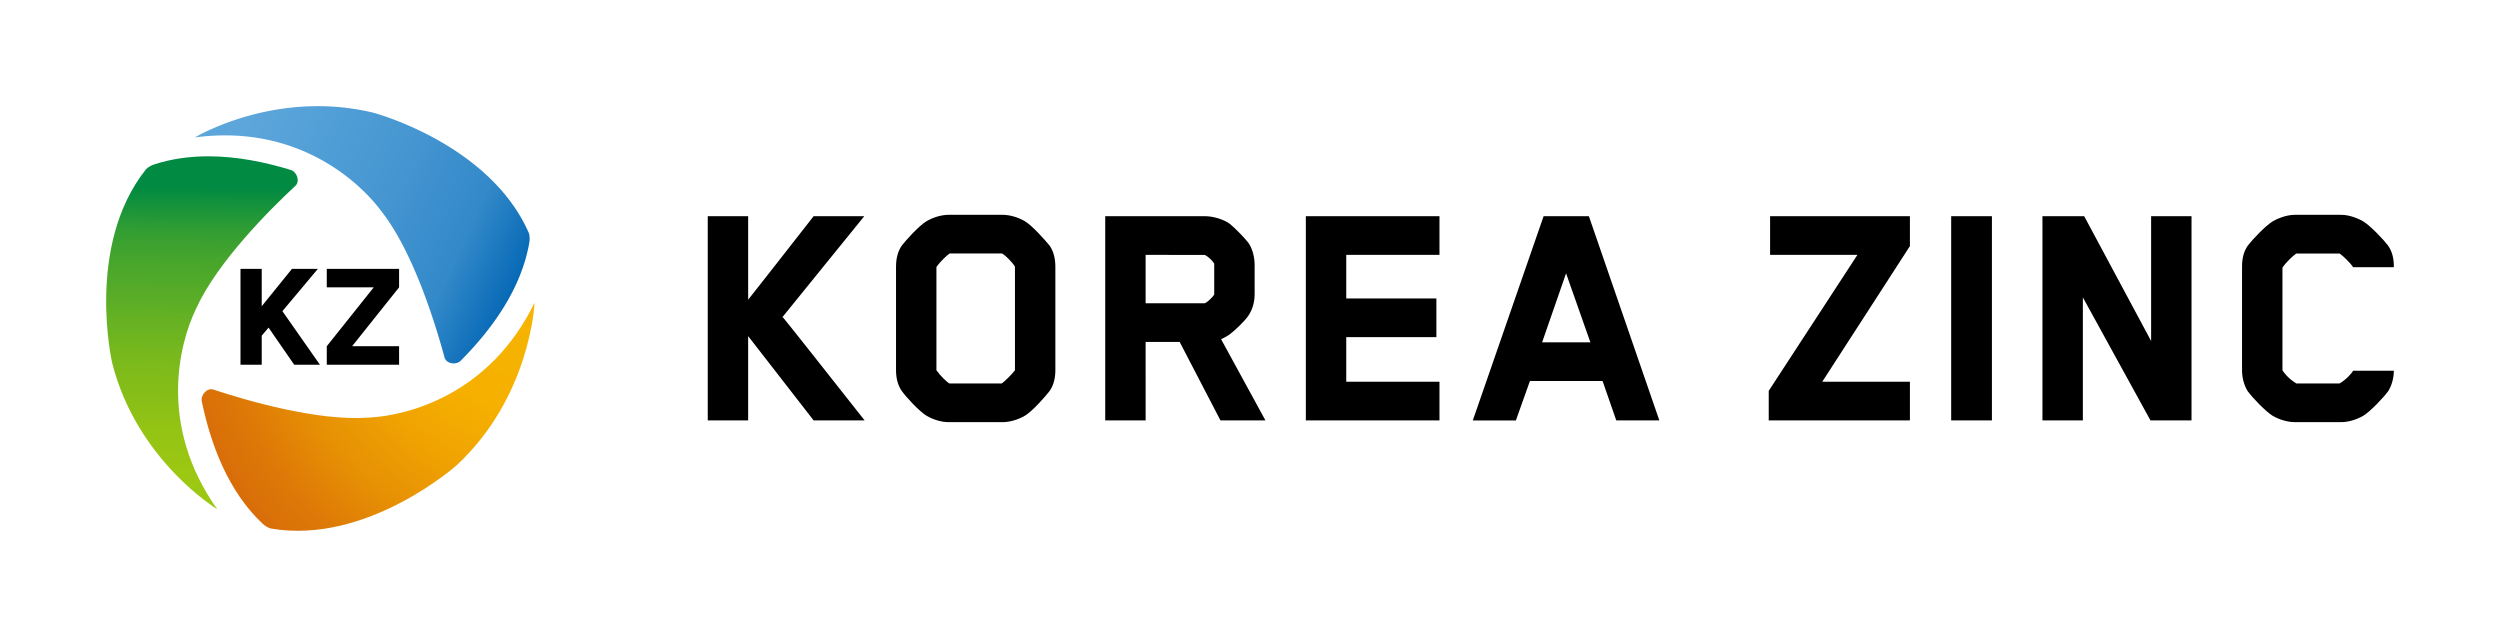
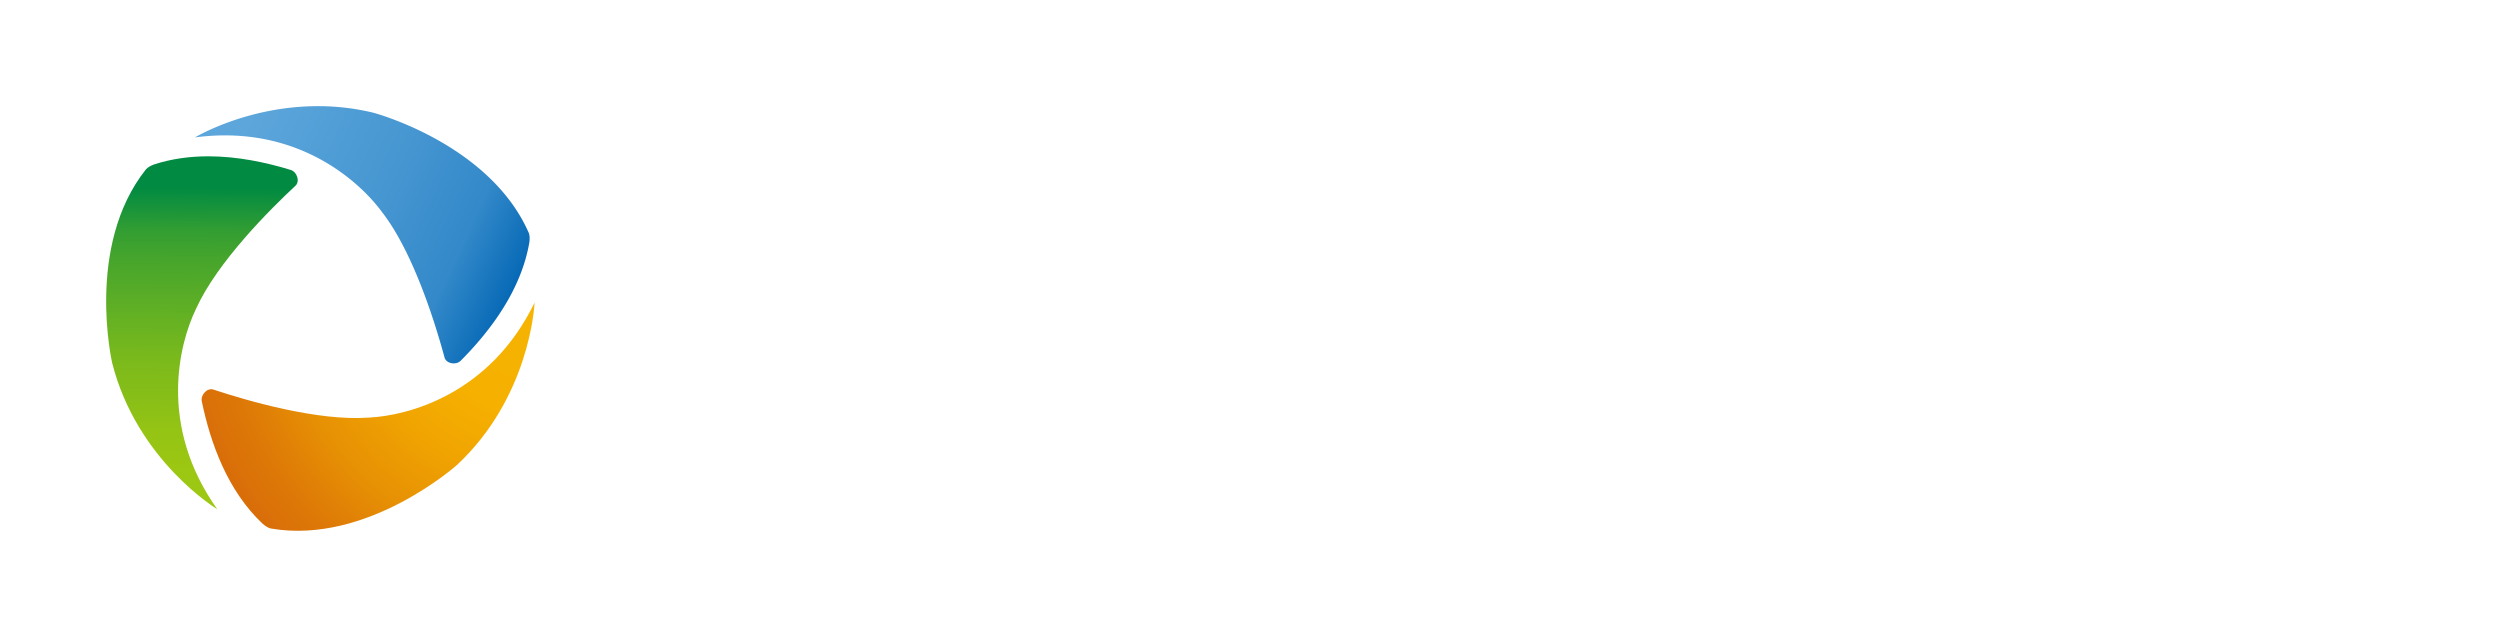
<svg xmlns="http://www.w3.org/2000/svg" xmlns:xlink="http://www.w3.org/1999/xlink" width="333.777pt" height="85.039pt" viewBox="0 0 333.777 85.039">
  <defs>
    <linearGradient id="c">
      <stop offset="0" style="stop-color:#f6b300;stop-opacity:1" />
      <stop offset="0.109" style="stop-color:#f6b200;stop-opacity:1" />
      <stop offset="0.276" style="stop-color:#f6b100;stop-opacity:1" />
      <stop offset="0.466" style="stop-color:#f0a401;stop-opacity:1" />
      <stop offset="0.662" style="stop-color:#e79104;stop-opacity:1" />
      <stop offset="0.854" style="stop-color:#dd7807;stop-opacity:1" />
      <stop offset="1" style="stop-color:#d86b0a;stop-opacity:1" />
    </linearGradient>
    <linearGradient id="b">
      <stop offset="0" style="stop-color:#008a42;stop-opacity:1" />
      <stop offset="0.156" style="stop-color:#339e32;stop-opacity:1" />
      <stop offset="0.254" style="stop-color:#46a52c;stop-opacity:1" />
      <stop offset="0.472" style="stop-color:#66b223;stop-opacity:1" />
      <stop offset="0.619" style="stop-color:#7cba1b;stop-opacity:1" />
      <stop offset="0.737" style="stop-color:#87be18;stop-opacity:1" />
      <stop offset="0.863" style="stop-color:#95c414;stop-opacity:1" />
      <stop offset="1" style="stop-color:#9cc712;stop-opacity:1" />
    </linearGradient>
    <linearGradient id="a">
      <stop offset="0" style="stop-color:#5da6db;stop-opacity:1" />
      <stop offset="0.224" style="stop-color:#529fd7;stop-opacity:1" />
      <stop offset="0.479" style="stop-color:#4696d1;stop-opacity:1" />
      <stop offset="0.764" style="stop-color:#3389c9;stop-opacity:1" />
      <stop offset="1" style="stop-color:#0064b3;stop-opacity:1" />
    </linearGradient>
    <linearGradient xlink:href="#a" id="f" x1="30.148" x2="69.317" y1="-38.932" y2="-20.653" gradientTransform="translate(0 61.003)" gradientUnits="userSpaceOnUse" />
    <linearGradient xlink:href="#b" id="e" x1="27.774" x2="27.537" y1="-56.736" y2="-18.754" gradientTransform="translate(0 81.72)" gradientUnits="userSpaceOnUse" />
    <radialGradient xlink:href="#c" id="d" cx="66.215" cy="-60.533" r="23" fx="66.215" fy="-60.533" gradientTransform="matrix(-1.949 -.71 .689 -1.891 241.246 -25.806)" gradientUnits="userSpaceOnUse" />
  </defs>
  <path d="M71.366 40.414c-5.988 12.33-16.983 15.065-22.014 15.332l-.075.003c-6.864.528-16.486-2.313-20.789-3.738-.825-.274-1.728.713-1.547 1.567 1.164 5.621 3.46 11.971 8.127 16.35.36.318.797.584 1.105.635 12.868 2.216 24.835-8.483 24.835-8.483 9.673-9.014 10.342-21.194 10.365-21.665l-.001-.001z" style="fill:url(#d);fill-opacity:1;stroke-width:.799" />
  <path d="M27.804 20.87c-2.43 0-4.877.316-7.235 1.085-.45.161-.892.417-1.087.66-8.129 10.22-4.503 25.857-4.503 25.857 3.318 13.07 14.026 19.511 14.026 19.511C21.063 56.8 23.952 45.84 26.14 41.297q.018-.034.032-.068c2.838-6.27 9.954-13.34 13.274-16.43.635-.59.206-1.857-.63-2.11-3.362-1.031-7.168-1.82-11.01-1.82" style="fill:url(#e);fill-opacity:1;stroke-width:.838" />
  <path d="M42.363 14.174c-9.472.022-16.339 4.173-16.339 4.173 13.598-1.808 21.945 5.862 24.942 9.916q.023.03.044.06c4.225 5.435 7.156 15.031 8.34 19.406.226.838 1.547 1.049 2.162.428 4.048-4.07 8.08-9.487 9.16-15.794.068-.475.048-.988-.077-1.273-5.246-11.958-20.768-16.046-20.768-16.046a31.4 31.4 0 0 0-7.31-.87z" style="fill:url(#f);stroke-width:.887" />
-   <path d="m35.857 43.738-.914 1.08v3.875h-2.835V35.894h2.835v4.992l4.04-4.992h3.457l-4.736 5.65 5.01 7.15h-3.438zM49.899 38.362h-6.272v-2.468h9.655v2.468l-6.272 7.863h6.272v2.47h-9.655v-2.47zM135.509 49.44l-.021.024c-.506.645-1.338 1.43-1.711 1.71l-.025.02h-7.013l-.023-.014c-.362-.225-1.137-.985-1.674-1.718l-.018-.024v-13.79l.017-.024c.569-.803 1.371-1.502 1.715-1.76l.025-.02h7.012l.023.015c.455.273 1.338 1.14 1.68 1.725l.013.022zm1.322-19.904c-.912-.537-2.023-.856-2.972-.856h-7.185c-.963 0-2.046.312-2.973.856-1.006.593-2.8 2.586-3.312 3.269-.51.744-.759 1.67-.759 2.827v13.775c0 1.127.249 2.038.761 2.784.56.794 2.342 2.74 3.31 3.313.927.544 2.01.856 2.973.856h7.185c.949 0 2.06-.32 2.972-.856 1.012-.598 2.754-2.585 3.312-3.315.511-.746.76-1.655.76-2.782V35.632c0-1.157-.249-2.083-.761-2.83-.666-.82-2.359-2.705-3.311-3.266M152.953 34.028l7.916.01c.49.245.997.767 1.228 1.133l.014.023v4.126l-.013.023c-.27.449-1.075 1.143-1.27 1.143h-7.875zm4.572 11.674 5.42 10.429h6.006c-.539-.986-3.82-6.981-5.872-10.752l-.048-.086.088-.044c.354-.176.721-.36 1.083-.631.656-.468 2.057-1.836 2.45-2.447l.002-.002c.566-.828.852-1.81.852-2.921v-3.89c0-1.1-.326-2.237-.85-2.965-.448-.582-1.819-2-2.455-2.5-.823-.606-2.21-1.031-3.374-1.031H147.56V56.13h5.394V45.65h4.546zM192.185 34.028v-5.166h-17.842V56.13h17.842v-5.165h-12.446V45.01h12.034v-5.164h-12.034v-5.818zM205.932 45.577c.503-1.465 1.02-2.94 1.534-4.416s1.03-2.953 1.532-4.416l.088-.256 3.246 9.213h-6.443zm-1.692 5.355.022-.064h9.698l1.831 5.263h5.75l-9.409-27.269h-6.043l-9.454 27.27h5.751c.295-.842.612-1.725.93-2.608.314-.88.63-1.758.924-2.592M254.993 32.858v-3.996h-18.666v5.166h11.66l-.097.146-11.746 18.008v3.949h18.85v-5.165H243.29l.095-.145zM260.503 56.131h5.44V28.862h-5.44zM292.592 56.13V28.863h-5.394v16.664l-8.938-16.664h-5.571V56.13h5.396V39.706l9.027 16.425zM314.168 35.674h5.437v-.087c0-1.139-.242-2.025-.761-2.786-.578-.77-2.34-2.646-3.359-3.266-.354-.199-1.618-.856-2.924-.856h-6.179c-1.305 0-2.572.657-2.928.858-1.013.616-2.776 2.493-3.359 3.268-.517.757-.758 1.643-.758 2.782v13.865c0 1.001.278 2.016.763 2.788.645.875 2.362 2.675 3.311 3.265.912.535 2.023.855 2.971.855h6.179c.948 0 2.059-.32 2.972-.857.947-.586 2.663-2.388 3.312-3.269.474-.75.751-1.747.76-2.733h-5.435c-.17.294-.862 1.138-1.791 1.68l-.022.013h-5.773l-.022-.014c-1.072-.626-1.83-1.656-1.83-1.773V35.74l.014-.023c.421-.653 1.353-1.535 1.81-1.855l.024-.017h5.781l.025.017c.448.314 1.35 1.164 1.782 1.812M104.542 42.385l-.088-.058.076-.072 10.86-13.393h-6.759c-3.222 4.148-8.743 11.152-8.743 11.152l-.002-11.152h-5.393v27.269h5.393V44.877l.17.216 8.575 11.038h6.807c-3.749-4.756-10.686-13.543-10.897-13.746" />
</svg>